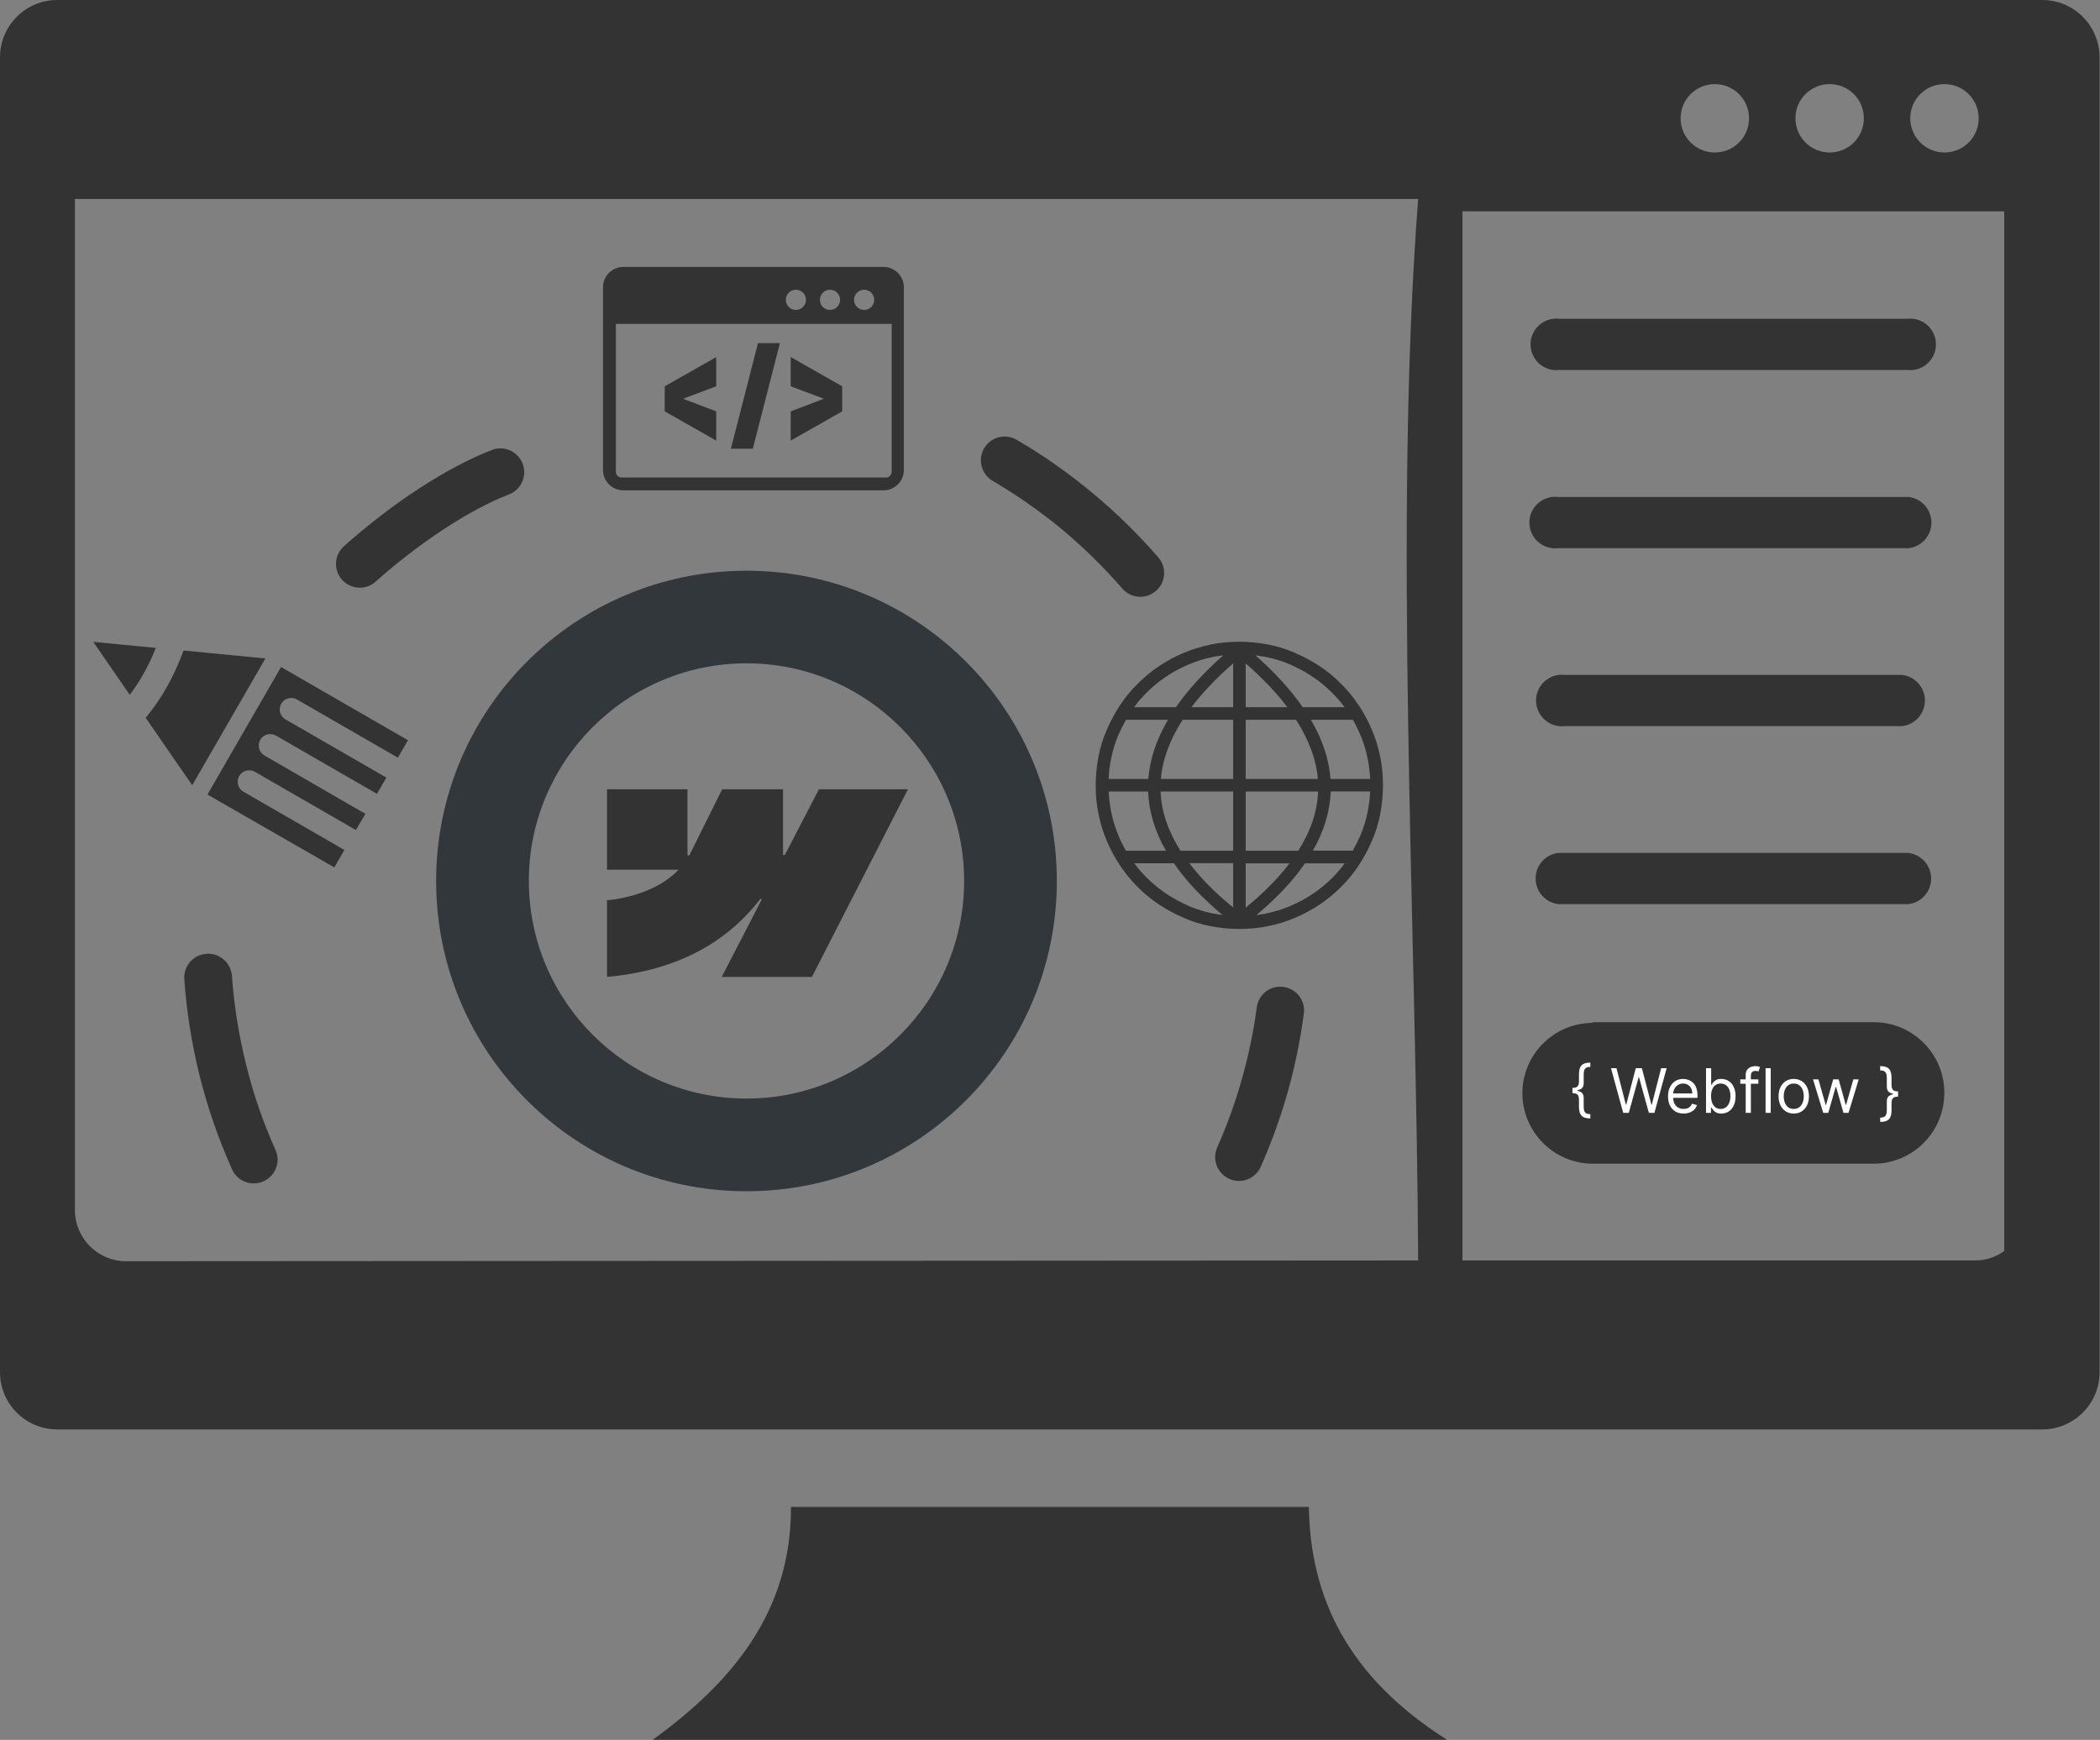
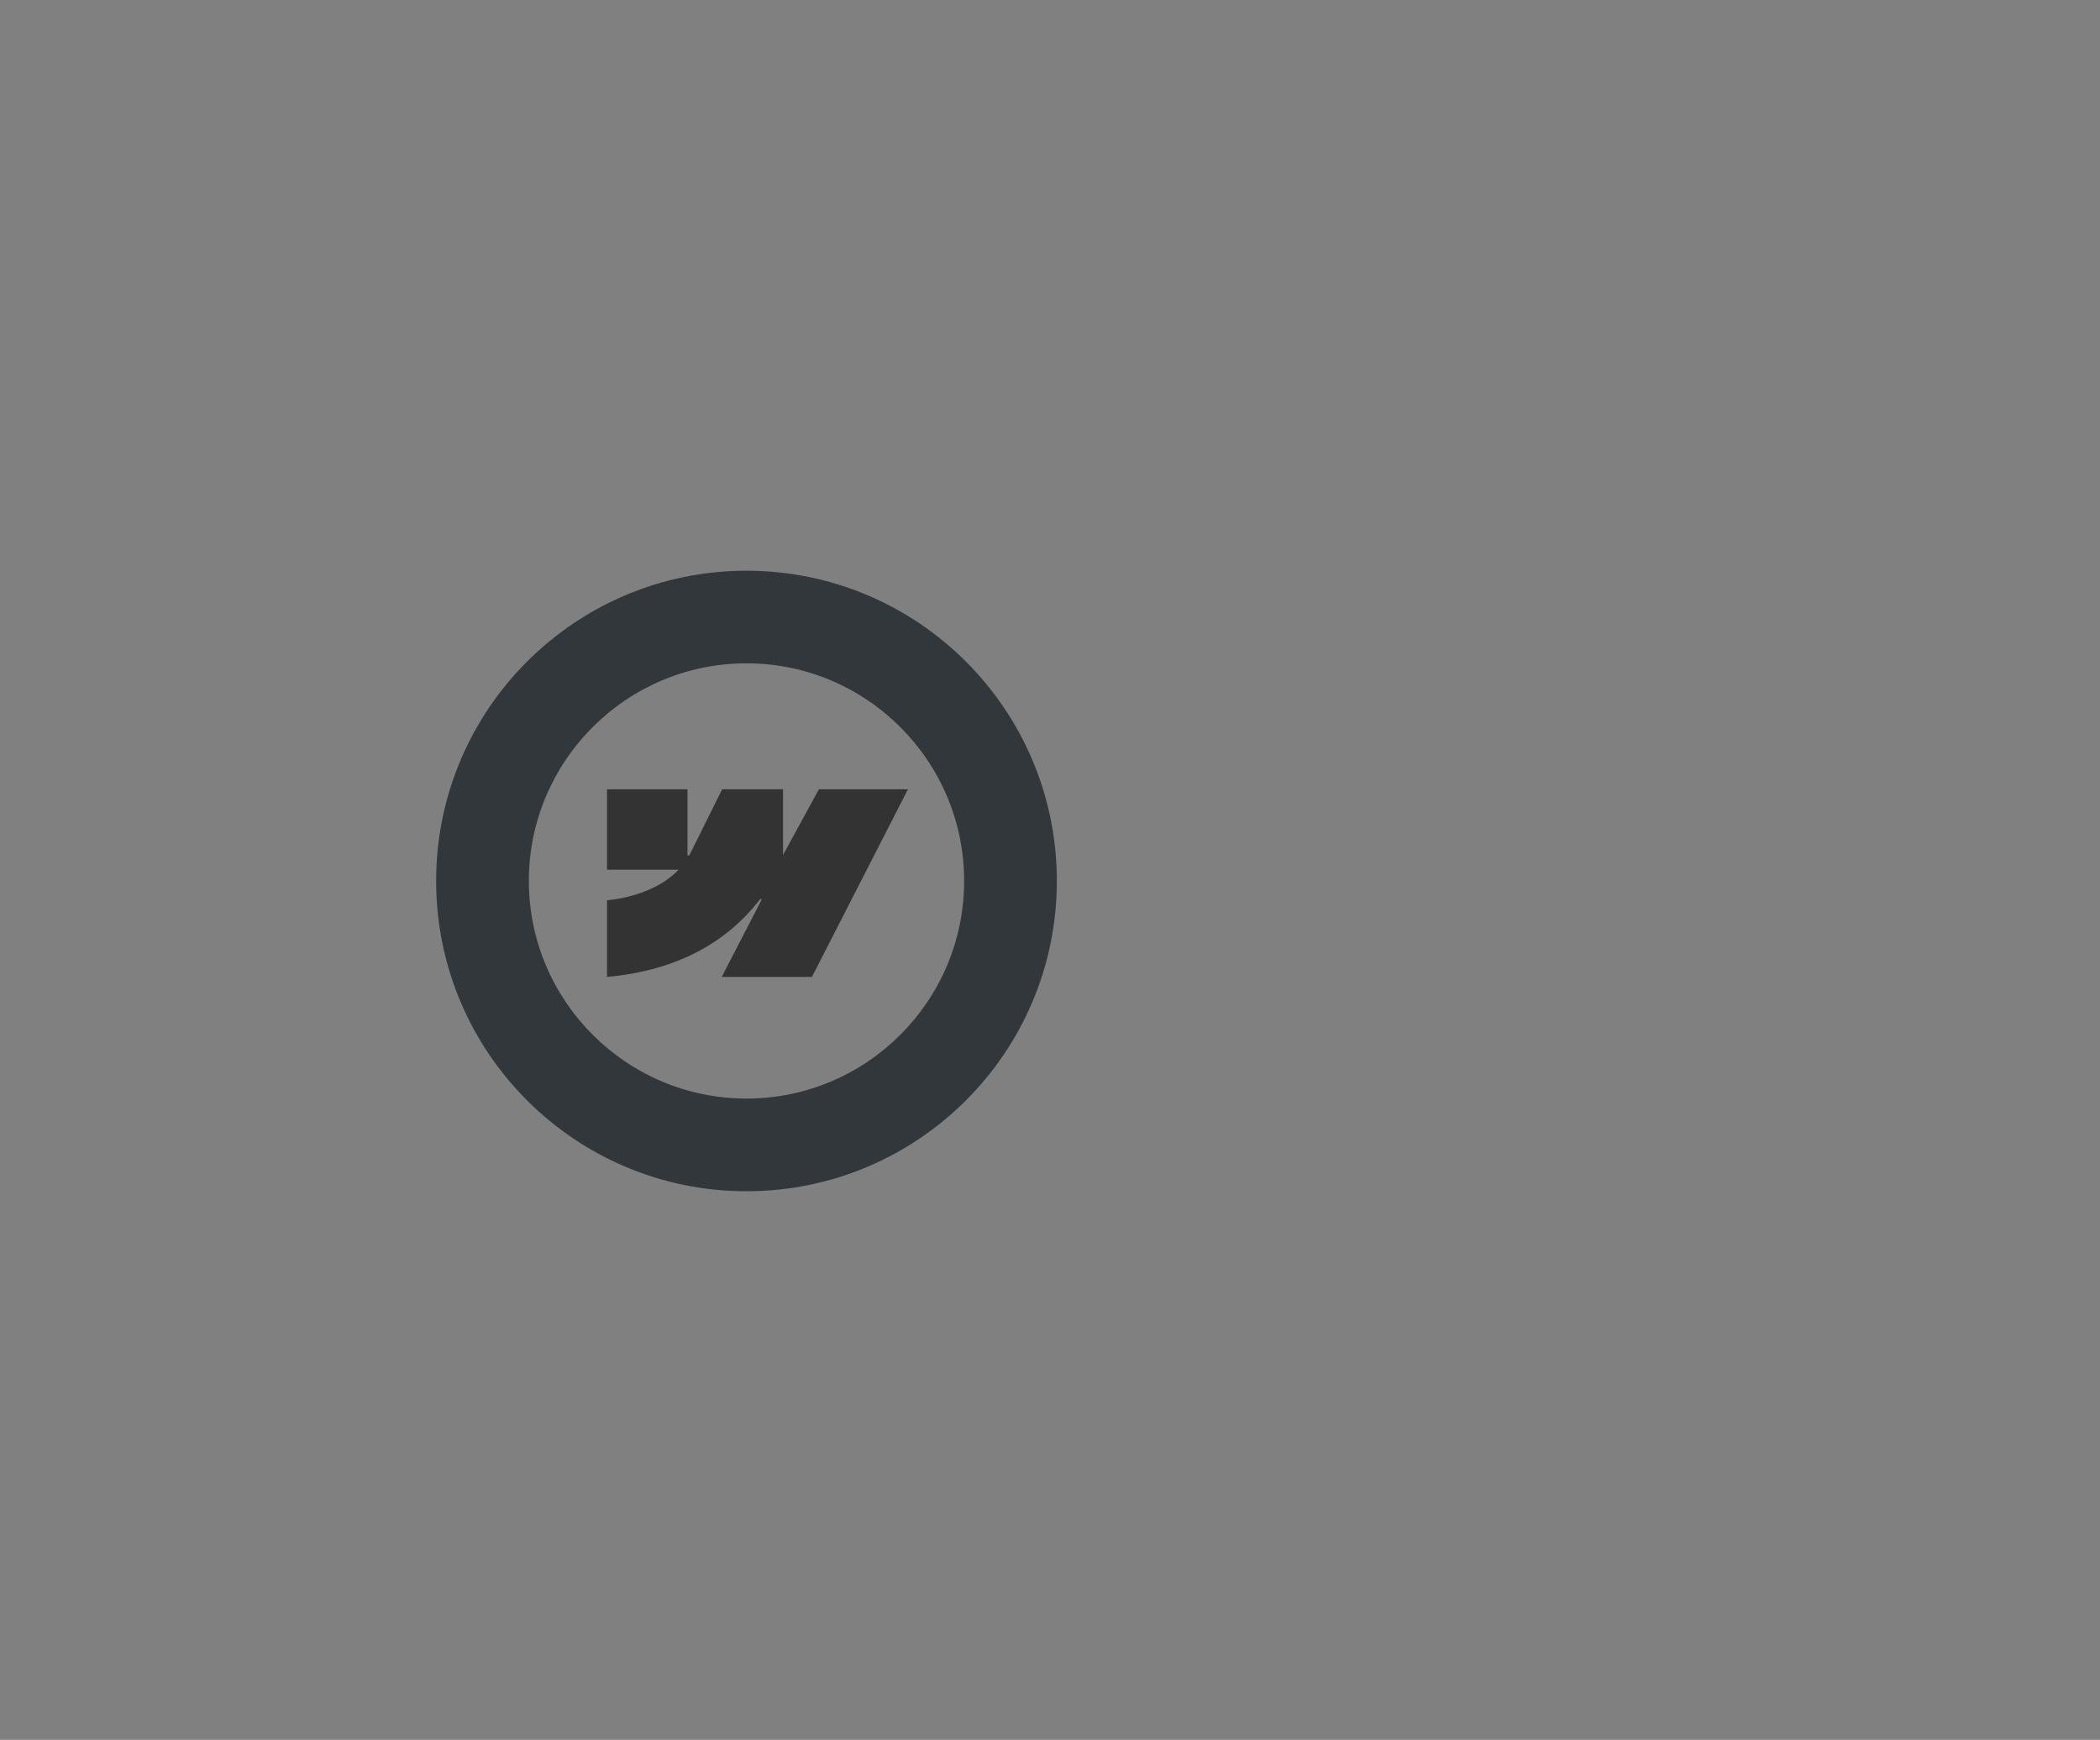
<svg xmlns="http://www.w3.org/2000/svg" width="2394" height="1984" viewBox="0 0 2394 1984" fill="none">
  <rect x="0" y="0" width="2394" height="1984" fill="#808080" stroke="none" />
-   <path fill-rule="evenodd" clip-rule="evenodd" d="M65.1 0H2328.4C2364.3 0.1 2393.3 29.2 2393.5 65.1V1564.9C2393.4 1600.8 2364.3 1629.8 2328.4 1630H65.1C29.1 1629.9 -0.1 1600.6 0 1564.6V64.7C0.4 29 29.4 0.1 65.1 0ZM1616.7 1437.3C1614.8 1056.7 1588.3 596.1 1616.7 226.9H85.4V1379.8C85.4 1412.1 111.6 1438.2 143.8 1438.2L1616.7 1437.3ZM1777.6 421.9C1761.5 423.8 1746.9 412.2 1745 396.1C1743.1 380 1754.7 365.4 1770.8 363.5C1773 363.2 1775.3 363.2 1777.6 363.5H2174.2C2190.3 361.6 2204.9 373.2 2206.8 389.3C2208.7 405.4 2197.1 420 2181 421.9C2178.8 422.2 2176.5 422.2 2174.2 421.9H1777.6ZM1815.6 1165.6H2136.2C2180.6 1165.7 2216.6 1201.8 2216.5 1246.2C2216.5 1246.3 2216.5 1246.5 2216.5 1246.6C2216.4 1290.9 2180.6 1326.8 2136.3 1327H1815.7C1771.4 1326.8 1735.6 1290.9 1735.5 1246.6C1735.6 1202.3 1771.5 1166.5 1815.7 1166.4V1165.6H1815.6ZM1776.6 1031C1760.5 1029.1 1748.9 1014.5 1750.8 998.4C1752.4 984.8 1763.1 974.1 1776.6 972.6H2175.5C2191.6 974.5 2203.2 989.1 2201.3 1005.2C2199.7 1018.8 2189 1029.5 2175.5 1031H1776.6ZM1783.9 828C1767.8 829.9 1753.2 818.3 1751.3 802.2C1749.4 786.1 1761 771.5 1777.1 769.6C1779.3 769.3 1781.6 769.3 1783.9 769.6H2168.4C2184.5 771.5 2196.1 786.1 2194.2 802.2C2192.6 815.8 2181.9 826.5 2168.4 828H1783.9ZM1776.3 625.1C1760.2 627 1745.6 615.4 1743.7 599.3C1741.8 583.2 1753.4 568.6 1769.5 566.7C1771.7 566.4 1774 566.4 1776.3 566.7H2175.8C2191.9 568.6 2203.5 583.2 2201.6 599.3C2200 612.9 2189.3 623.6 2175.8 625.1H1776.3ZM2284.8 1426.2V241H1667.2V1437.3H2251.5C2263.6 1437.4 2275.5 1433.5 2285.2 1426.2H2284.8ZM901.9 1718.4H1492.1C1493.7 1820.5 1535.7 1912 1649.7 1983.9H744.1C835.8 1917.5 902.1 1837 901.7 1718.4H901.9ZM2216.7 95.9C2238.2 95.9 2255.7 113.3 2255.7 134.9C2255.7 156.5 2238.3 173.9 2216.7 173.9C2195.2 173.9 2177.7 156.5 2177.7 134.9C2177.7 113.3 2195.1 95.9 2216.7 95.9ZM1954.9 95.9C1976.4 95.9 1993.9 113.3 1993.9 134.9C1993.9 156.5 1976.5 173.9 1954.9 173.9C1933.4 173.9 1915.9 156.5 1915.9 134.9C1915.9 113.3 1933.4 95.9 1954.9 95.9ZM2085.8 95.9C2107.3 95.9 2124.8 113.3 2124.8 134.9C2124.8 156.5 2107.4 173.9 2085.8 173.9C2064.2 173.9 2046.8 156.5 2046.8 134.9C2046.8 113.3 2064.2 95.9 2085.8 95.9Z" fill="#333333" />
-   <path fill-rule="evenodd" clip-rule="evenodd" d="M710.6 304.4H1007.2C1020 304.4 1030.4 314.8 1030.4 327.6V535.9C1030.4 548.7 1020 559.1 1007.2 559.1H710.6C697.8 559.1 687.4 548.7 687.4 535.9V327.6C687.4 314.8 697.8 304.4 710.6 304.4ZM1016.7 369.3H702.1V538.1C702.1 539.9 702.8 541.5 704 542.6C705.2 543.7 706.8 544.5 708.5 544.5H1010.1C1011.9 544.5 1013.5 543.8 1014.6 542.6C1015.8 541.4 1016.5 539.8 1016.5 538.1V369.3H1016.7ZM985.1 330.4C991.4 330.4 996.6 335.5 996.6 341.9C996.6 348.2 991.5 353.4 985.1 353.4C978.7 353.4 973.6 348.3 973.6 341.9C973.6 335.6 978.7 330.4 985.1 330.4ZM907.3 330.4C913.6 330.4 918.8 335.5 918.8 341.9C918.8 348.2 913.7 353.4 907.3 353.4C900.9 353.4 895.8 348.3 895.8 341.9C895.8 335.6 901 330.4 907.3 330.4ZM946.2 330.4C952.5 330.4 957.7 335.5 957.7 341.9C957.7 348.2 952.6 353.4 946.2 353.4C939.8 353.4 934.7 348.3 934.7 341.9C934.7 335.6 939.8 330.4 946.2 330.4ZM816.5 440.5L778.7 454.7L816.5 469.1V502.4L757.8 469.1V440.5L816.5 407.2V440.5ZM960.1 440.5V469.1L901.4 502.4V469.1L939.2 454.7L901.4 440.5V407.1L960.1 440.5ZM858.2 511.7H833.2L864.1 391.3H889.1L858.2 511.7ZM1540.7 970.1C1541.2 970.1 1541.7 970.1 1542.1 970.2C1545.1 964.9 1547.8 959.3 1550.5 953.4C1550.6 953.3 1550.6 953.2 1550.7 953.2C1554.4 944.2 1557.4 935 1559.2 925.4C1560.6 918 1561.7 910.3 1562 902.5H1517C1516.2 925.4 1509.3 947.8 1496.7 970H1540.7V970.1ZM1532.9 984.5H1487.7C1473.9 1004.5 1455.4 1024.1 1432.3 1043.5C1435.9 1043 1439.6 1042.4 1443.1 1041.7C1452.8 1039.8 1462.1 1036.9 1471.2 1033C1480.3 1029.1 1488.9 1024.5 1496.8 1019.1C1504.7 1013.8 1512 1007.9 1518.8 1001C1523.9 995.8 1528.8 990.3 1532.9 984.5ZM1393.7 1043.4C1370.5 1024 1351.9 1004.4 1338.3 984.4H1293.1C1297.4 990.3 1302.2 995.8 1307.5 1001C1314.3 1007.8 1321.5 1013.8 1329.5 1019.1C1337.4 1024.4 1345.9 1029 1355.1 1033C1355.2 1033.1 1355.3 1033.1 1355.3 1033.2C1364.3 1036.9 1373.5 1039.9 1383.1 1041.7C1386.5 1042.4 1390.1 1042.8 1393.7 1043.4ZM1283.6 970.1H1329.2C1316.5 948 1309.7 925.4 1308.9 902.6H1263.9C1264.3 910.5 1265.2 918 1266.7 925.5C1268.6 935.2 1271.5 944.5 1275.4 953.6C1277.7 959.3 1280.5 964.8 1283.6 970.1ZM1263.9 888.3H1309.1C1310.8 865.9 1318.2 843.4 1331.5 820.8H1283.6C1280.6 826.1 1277.9 831.6 1275.3 837.4C1275.2 837.5 1275.2 837.6 1275.1 837.6C1271.4 846.6 1268.4 855.8 1266.6 865.4C1265 872.8 1264.1 880.4 1263.9 888.3ZM1292.9 806.4H1340.6C1354.2 786.8 1372.2 767 1394.6 747.2C1390.5 747.7 1386.7 748.3 1382.9 749.1C1373.2 751 1363.9 753.9 1354.8 757.8C1345.7 761.7 1337.1 766.3 1329.2 771.7C1321.3 777 1314 782.9 1307.2 789.8C1302 794.9 1297.2 800.4 1292.9 806.4ZM1431.1 747.2C1453.6 767.1 1471.5 786.8 1485.1 806.4H1532.8C1528.5 800.5 1523.7 795 1518.4 789.8C1511.6 783 1504.4 777 1496.4 771.7C1488.5 766.4 1480 761.8 1470.8 757.8C1470.7 757.7 1470.6 757.7 1470.6 757.6C1461.6 753.9 1452.4 750.9 1442.8 749.1C1439 748.4 1435.1 747.8 1431.1 747.2ZM1542.3 820.8H1494.4C1507.7 843.4 1515.1 865.9 1516.8 888.3H1562C1561.6 880.4 1560.7 872.9 1559.2 865.4C1557.3 855.7 1554.4 846.4 1550.5 837.3C1548 831.5 1545.3 826 1542.3 820.8ZM1380 735C1390.6 732.8 1401.5 731.8 1412.9 731.8C1424.1 731.8 1435 732.9 1445.8 735C1456.3 737 1466.4 740.1 1476.3 744.5C1476.4 744.5 1476.5 744.6 1476.7 744.7C1486.5 748.9 1495.8 754 1504.6 759.8C1513.3 765.5 1521.4 772.2 1528.8 779.7C1536.2 787.1 1542.8 795.1 1548.7 803.9C1554.6 812.6 1559.6 822 1563.8 831.8C1568.1 841.9 1571.2 852.1 1573.4 862.7C1575.6 873.3 1576.6 884.2 1576.6 895.6C1576.6 906.8 1575.5 917.7 1573.4 928.5C1571.4 939 1568.3 949.1 1563.9 959C1563.9 959.1 1563.8 959.2 1563.7 959.4C1559.5 969.3 1554.4 978.5 1548.6 987.3C1542.9 996 1536.2 1004.1 1528.7 1011.5C1521.3 1018.9 1513.3 1025.5 1504.5 1031.4C1495.8 1037.3 1486.4 1042.3 1476.6 1046.5C1466.5 1050.8 1456.3 1053.9 1445.7 1056.1C1435.1 1058.3 1424.2 1059.3 1412.8 1059.3C1401.6 1059.3 1390.7 1058.2 1379.9 1056.1C1369.4 1054.1 1359.3 1051 1349.4 1046.6C1349.3 1046.6 1349.2 1046.5 1349 1046.4C1339.2 1042.2 1329.9 1037.1 1321.1 1031.3C1312.3 1025.5 1304.3 1018.9 1296.9 1011.4C1289.5 1004 1282.9 996 1277 987.2C1271.1 978.4 1266.1 969.1 1261.9 959.3C1257.6 949.2 1254.5 939 1252.3 928.4C1250.1 917.8 1249.1 906.9 1249.1 895.5C1249.1 884.3 1250.2 873.4 1252.3 862.6C1254.3 852.1 1257.4 842 1261.8 832.1C1261.8 832 1261.9 831.9 1262 831.7C1266.2 821.8 1271.3 812.6 1277.1 803.8C1282.8 795.1 1289.5 787 1297 779.6C1304.5 772.2 1312.4 765.6 1321.2 759.7C1329.9 753.8 1339.3 748.8 1349.1 744.6C1359.1 740.4 1369.4 737.3 1380 735ZM1420.1 756.5V806.4H1467.6C1455.1 789.9 1439.3 773.3 1420.1 756.5ZM1420.1 820.8V888.3H1502.4C1500.5 866.2 1492.2 843.7 1477.5 820.8H1420.1ZM1420.1 902.6V970.1H1480C1494.2 947.7 1501.8 925.2 1502.6 902.6H1420.1ZM1420.1 984.5V1035C1440.4 1018.4 1457.1 1001.5 1470 984.5H1420.1ZM1405.8 1034.8V984.3H1355.9C1368.7 1001.3 1385.3 1018.2 1405.8 1034.8ZM1405.8 970.1V902.6H1323.1C1323.9 925.2 1331.6 947.7 1345.7 970.1H1405.8ZM1405.8 888.3V820.8H1348.2C1333.5 843.7 1325.2 866.1 1323.4 888.3H1405.8ZM1405.8 806.4V756.5C1386.5 773.3 1370.7 789.9 1358.3 806.4H1405.8ZM219.1 895.4L166.1 818.5C175.4 807.3 183.6 795.3 190.6 782.7C197.9 769.7 204 756 209.3 741.8L302.6 750.8L219.1 895.4ZM236.5 906L320.4 760.6L465.1 844.1L453.6 864L338.5 797.6C332.3 794 324.1 796.2 320.6 802.4C317 808.6 319.2 816.8 325.4 820.3L440.5 886.7L429.7 905.2L314.6 838.8C308.4 835.2 300.2 837.4 296.7 843.6C293.1 849.8 295.3 858 301.5 861.5L416.5 928L405.7 946.5L290.6 880.1C284.4 876.5 276.2 878.7 272.7 884.9C269.1 891.1 271.3 899.3 277.5 902.8L392.6 969.2L381.1 989.1L236.5 906ZM147.9 792.3L106.3 731.9L177.7 738.8C173.6 748.9 169.1 758.5 163.9 767.8C159.2 776.4 153.9 784.5 147.9 792.3ZM314.1 1311.3C320.2 1324.9 314.1 1341 300.3 1347.1C286.7 1353.2 270.6 1347.1 264.5 1333.3C249.3 1299.3 236.9 1264 227.8 1227.5C218.8 1191.7 212.8 1154.6 210.1 1116.7C209 1101.7 220.3 1088.7 235.3 1087.6C250.3 1086.5 263.3 1097.8 264.4 1112.8C266.9 1147.5 272.4 1181.4 280.6 1214.1C288.9 1248.2 300.3 1280.5 314.1 1311.3ZM428.2 663.3C417.1 673.2 400 672.3 389.9 661.1C380 650 380.9 632.9 392.1 622.8C417.5 600.2 447.1 577 477.8 557C505.3 539.1 533.7 523.6 560.7 513.1C574.7 507.7 590.4 514.7 595.8 528.7C601.2 542.7 594.2 558.4 580.2 563.8C556.9 572.8 531.9 586.5 507.2 602.6C478.9 621.1 451.4 642.5 428.2 663.3ZM1131.6 548.3C1118.7 540.8 1114.4 524.1 1121.9 511.2C1129.4 498.3 1146.1 494 1159 501.5C1189.4 519.2 1218.2 539.5 1245.1 561.9C1272.3 584.4 1297.5 609.2 1320.5 635.6C1330.3 647 1329.1 664.1 1317.7 673.9C1306.3 683.7 1289.2 682.5 1279.4 671.1C1258.2 646.7 1235.1 624.1 1210.5 603.5C1186 583.3 1159.5 564.7 1131.6 548.3ZM1432.7 1148.7C1434.6 1133.9 1448.3 1123.3 1463.1 1125.4C1477.9 1127.4 1488.5 1141 1486.4 1155.8C1482.3 1186.4 1476.2 1216.2 1468.1 1244.9C1459.8 1274.5 1449.4 1302.9 1437.3 1330.4C1431.2 1344.2 1415.2 1350.4 1401.5 1344.3C1387.7 1338.2 1381.5 1322.2 1387.6 1308.5C1398.8 1283.1 1408.3 1257.1 1415.8 1230.2C1423.3 1203.7 1429.1 1176.4 1432.7 1148.7Z" fill="#333333" />
  <path d="M851 650.8C655.6 650.8 497.2 809.2 497.2 1004.6C497.2 1200 655.6 1358.4 851 1358.4C1046.4 1358.4 1204.8 1200 1204.8 1004.6C1204.8 809.2 1046.4 650.8 851 650.8ZM851 1252.7C714.2 1252.7 602.9 1141.4 602.9 1004.5C602.9 867.7 714.2 756.4 851 756.4C987.8 756.4 1099.1 867.7 1099.1 1004.5C1099.2 1141.4 987.9 1252.7 851 1252.7Z" fill="#32373C" />
-   <path d="M1792.59 1243.64V1240.56C1795.35 1240.56 1797.28 1239.98 1798.38 1238.82C1799.49 1237.66 1800.04 1235.72 1800.04 1233.01V1225.05C1800.04 1222.76 1800.26 1220.78 1800.69 1219.11C1801.14 1217.44 1801.86 1216.05 1802.85 1214.96C1803.85 1213.87 1805.17 1213.05 1806.83 1212.52C1808.49 1211.99 1810.53 1211.73 1812.97 1211.73V1216.6C1811.05 1216.6 1809.53 1216.9 1808.42 1217.49C1807.33 1218.09 1806.55 1219.02 1806.08 1220.28C1805.64 1221.52 1805.41 1223.11 1805.41 1225.05V1234.99C1805.41 1236.29 1805.24 1237.46 1804.89 1238.52C1804.56 1239.58 1803.94 1240.5 1803.03 1241.26C1802.11 1242.02 1800.81 1242.61 1799.12 1243.02C1797.45 1243.44 1795.27 1243.64 1792.59 1243.64ZM1812.97 1275.36C1810.53 1275.36 1808.49 1275.1 1806.83 1274.57C1805.17 1274.04 1803.85 1273.23 1802.85 1272.13C1801.86 1271.04 1801.14 1269.65 1800.69 1267.98C1800.26 1266.31 1800.04 1264.33 1800.04 1262.04V1254.09C1800.04 1251.37 1799.49 1249.43 1798.38 1248.27C1797.28 1247.11 1795.35 1246.53 1792.59 1246.53V1243.45C1795.27 1243.45 1797.45 1243.65 1799.12 1244.07C1800.81 1244.48 1802.11 1245.07 1803.03 1245.83C1803.94 1246.59 1804.56 1247.51 1804.89 1248.57C1805.24 1249.63 1805.41 1250.8 1805.41 1252.1V1262.04C1805.41 1263.98 1805.64 1265.57 1806.08 1266.81C1806.55 1268.06 1807.33 1268.98 1808.42 1269.57C1809.53 1270.18 1811.05 1270.49 1812.97 1270.49V1275.36ZM1792.59 1246.53V1240.56H1798.45V1246.53H1792.59ZM1850.46 1269L1836.54 1218.09H1842.8L1853.44 1259.55H1853.94L1864.78 1218.09H1871.74L1882.58 1259.55H1883.07L1893.71 1218.09H1899.98L1886.06 1269H1879.69L1868.46 1228.43H1868.06L1856.82 1269H1850.46ZM1919.32 1269.8C1915.64 1269.8 1912.46 1268.98 1909.8 1267.36C1907.15 1265.72 1905.1 1263.43 1903.66 1260.5C1902.23 1257.55 1901.52 1254.12 1901.52 1250.21C1901.52 1246.3 1902.23 1242.85 1903.66 1239.87C1905.1 1236.87 1907.1 1234.53 1909.67 1232.86C1912.26 1231.17 1915.27 1230.32 1918.72 1230.32C1920.71 1230.32 1922.67 1230.65 1924.61 1231.32C1926.55 1231.98 1928.32 1233.06 1929.91 1234.55C1931.5 1236.02 1932.77 1237.98 1933.71 1240.41C1934.65 1242.85 1935.13 1245.85 1935.13 1249.41V1251.9H1905.7V1246.83H1929.16C1929.16 1244.67 1928.73 1242.75 1927.87 1241.06C1927.02 1239.37 1925.81 1238.04 1924.24 1237.06C1922.68 1236.08 1920.84 1235.59 1918.72 1235.59C1916.38 1235.59 1914.36 1236.17 1912.66 1237.33C1910.97 1238.47 1909.66 1239.97 1908.75 1241.81C1907.84 1243.64 1907.39 1245.62 1907.39 1247.72V1251.1C1907.39 1253.99 1907.88 1256.43 1908.88 1258.44C1909.89 1260.42 1911.29 1261.94 1913.08 1262.98C1914.87 1264.01 1916.95 1264.53 1919.32 1264.53C1920.86 1264.53 1922.25 1264.31 1923.49 1263.88C1924.75 1263.43 1925.84 1262.77 1926.75 1261.89C1927.66 1261 1928.37 1259.89 1928.86 1258.56L1934.53 1260.15C1933.93 1262.07 1932.93 1263.76 1931.52 1265.22C1930.11 1266.66 1928.37 1267.79 1926.3 1268.6C1924.23 1269.4 1921.9 1269.8 1919.32 1269.8ZM1944.85 1269V1218.09H1950.71V1236.88H1951.21C1951.64 1236.22 1952.24 1235.38 1953 1234.35C1953.78 1233.3 1954.89 1232.38 1956.33 1231.56C1957.79 1230.74 1959.76 1230.32 1962.25 1230.32C1965.46 1230.32 1968.3 1231.12 1970.75 1232.73C1973.2 1234.34 1975.12 1236.62 1976.49 1239.57C1977.87 1242.52 1978.55 1246 1978.55 1250.01C1978.55 1254.05 1977.87 1257.56 1976.49 1260.52C1975.12 1263.47 1973.21 1265.76 1970.77 1267.38C1968.34 1268.99 1965.53 1269.8 1962.35 1269.8C1959.89 1269.8 1957.93 1269.39 1956.46 1268.58C1954.98 1267.75 1953.84 1266.81 1953.05 1265.77C1952.25 1264.71 1951.64 1263.83 1951.21 1263.13H1950.51V1269H1944.85ZM1950.61 1249.91C1950.61 1252.79 1951.04 1255.34 1951.88 1257.54C1952.73 1259.73 1953.96 1261.44 1955.59 1262.69C1957.21 1263.91 1959.2 1264.53 1961.55 1264.53C1964 1264.53 1966.05 1263.88 1967.69 1262.59C1969.35 1261.28 1970.59 1259.52 1971.42 1257.32C1972.26 1255.1 1972.69 1252.63 1972.69 1249.91C1972.69 1247.22 1972.27 1244.8 1971.44 1242.65C1970.63 1240.48 1969.4 1238.76 1967.74 1237.5C1966.1 1236.23 1964.04 1235.59 1961.55 1235.59C1959.16 1235.59 1957.16 1236.2 1955.54 1237.41C1953.91 1238.6 1952.68 1240.27 1951.86 1242.43C1951.03 1244.56 1950.61 1247.06 1950.61 1249.91ZM2004.53 1230.82V1235.79H1983.95V1230.82H2004.53ZM1990.11 1269V1225.55C1990.11 1223.36 1990.63 1221.54 1991.65 1220.08C1992.68 1218.62 1994.02 1217.53 1995.66 1216.8C1997.3 1216.07 1999.03 1215.7 2000.85 1215.7C2002.29 1215.7 2003.47 1215.82 2004.38 1216.05C2005.29 1216.28 2005.97 1216.5 2006.42 1216.7L2004.73 1221.77C2004.43 1221.67 2004.02 1221.55 2003.49 1221.4C2002.97 1221.25 2002.29 1221.17 2001.45 1221.17C1999.51 1221.17 1998.11 1221.66 1997.25 1222.64C1996.4 1223.62 1995.98 1225.05 1995.98 1226.94V1269H1990.11ZM2018.62 1218.09V1269H2012.75V1218.09H2018.62ZM2044.87 1269.8C2041.43 1269.8 2038.4 1268.98 2035.8 1267.33C2033.22 1265.69 2031.19 1263.4 2029.74 1260.45C2028.29 1257.5 2027.57 1254.05 2027.57 1250.11C2027.57 1246.13 2028.29 1242.66 2029.74 1239.69C2031.19 1236.73 2033.22 1234.42 2035.8 1232.78C2038.4 1231.14 2041.43 1230.32 2044.87 1230.32C2048.32 1230.32 2051.34 1231.14 2053.92 1232.78C2056.52 1234.42 2058.55 1236.73 2059.99 1239.69C2061.45 1242.66 2062.18 1246.13 2062.18 1250.11C2062.18 1254.05 2061.45 1257.5 2059.99 1260.45C2058.55 1263.4 2056.52 1265.69 2053.92 1267.33C2051.34 1268.98 2048.32 1269.8 2044.87 1269.8ZM2044.87 1264.53C2047.49 1264.53 2049.65 1263.85 2051.34 1262.51C2053.03 1261.17 2054.28 1259.4 2055.09 1257.22C2055.9 1255.03 2056.31 1252.66 2056.31 1250.11C2056.31 1247.56 2055.9 1245.18 2055.09 1242.97C2054.28 1240.77 2053.03 1238.99 2051.34 1237.63C2049.65 1236.27 2047.49 1235.59 2044.87 1235.59C2042.26 1235.59 2040.1 1236.27 2038.41 1237.63C2036.72 1238.99 2035.47 1240.77 2034.66 1242.97C2033.85 1245.18 2033.44 1247.56 2033.44 1250.11C2033.44 1252.66 2033.85 1255.03 2034.66 1257.22C2035.47 1259.4 2036.72 1261.17 2038.41 1262.51C2040.1 1263.85 2042.26 1264.53 2044.87 1264.53ZM2078.48 1269L2066.85 1230.82H2073.01L2081.27 1260.05H2081.66L2089.82 1230.82H2096.08L2104.14 1259.95H2104.53L2112.79 1230.82H2118.95L2107.32 1269H2101.55L2093.2 1239.67H2092.6L2084.25 1269H2078.48ZM2163.8 1247.42V1250.51C2161.03 1250.51 2159.09 1251.09 2157.98 1252.25C2156.88 1253.41 2156.34 1255.34 2156.34 1258.06V1266.02C2156.34 1268.3 2156.11 1270.28 2155.67 1271.96C2155.24 1273.63 2154.52 1275.02 2153.53 1276.11C2152.53 1277.2 2151.21 1278.02 2149.55 1278.55C2147.89 1279.08 2145.85 1279.34 2143.41 1279.34V1274.47C2145.33 1274.47 2146.84 1274.16 2147.94 1273.55C2149.05 1272.95 2149.83 1272.03 2150.27 1270.79C2150.74 1269.55 2150.97 1267.96 2150.97 1266.02V1256.07C2150.97 1254.78 2151.13 1253.6 2151.47 1252.54C2151.81 1251.48 2152.44 1250.57 2153.35 1249.81C2154.27 1249.05 2155.56 1248.46 2157.23 1248.04C2158.92 1247.63 2161.11 1247.42 2163.8 1247.42ZM2143.41 1215.7C2145.85 1215.7 2147.89 1215.97 2149.55 1216.5C2151.21 1217.03 2152.53 1217.84 2153.53 1218.94C2154.52 1220.03 2155.24 1221.41 2155.67 1223.09C2156.11 1224.76 2156.34 1226.74 2156.34 1229.03V1236.98C2156.34 1239.7 2156.88 1241.64 2157.98 1242.8C2159.09 1243.96 2161.03 1244.54 2163.8 1244.54V1247.62C2161.11 1247.62 2158.92 1247.42 2157.23 1247C2155.56 1246.59 2154.27 1246 2153.35 1245.24C2152.44 1244.47 2151.81 1243.56 2151.47 1242.5C2151.13 1241.44 2150.97 1240.26 2150.97 1238.97V1229.03C2150.97 1227.09 2150.74 1225.5 2150.27 1224.26C2149.83 1223 2149.05 1222.07 2147.94 1221.47C2146.84 1220.87 2145.33 1220.58 2143.41 1220.58V1215.7ZM2163.8 1244.54V1250.51H2157.93V1244.54H2163.8Z" fill="white" />
-   <path fill-rule="evenodd" clip-rule="evenodd" d="M1035.06 900L925.595 1114H822.774L868.588 1025.31H866.53C828.737 1074.37 772.346 1106.67 692 1114V1026.54C692 1026.54 743.399 1023.5 773.617 991.732H692V900.005H783.727V975.448L785.785 975.439L823.268 900.005H892.641V974.971L894.699 974.967L933.589 900H1035.06Z" fill="#333333" />
+   <path fill-rule="evenodd" clip-rule="evenodd" d="M1035.06 900L925.595 1114H822.774L868.588 1025.31H866.53C828.737 1074.37 772.346 1106.67 692 1114V1026.54C692 1026.54 743.399 1023.5 773.617 991.732H692V900.005H783.727V975.448L785.785 975.439L823.268 900.005H892.641V974.971L933.589 900H1035.06Z" fill="#333333" />
</svg>